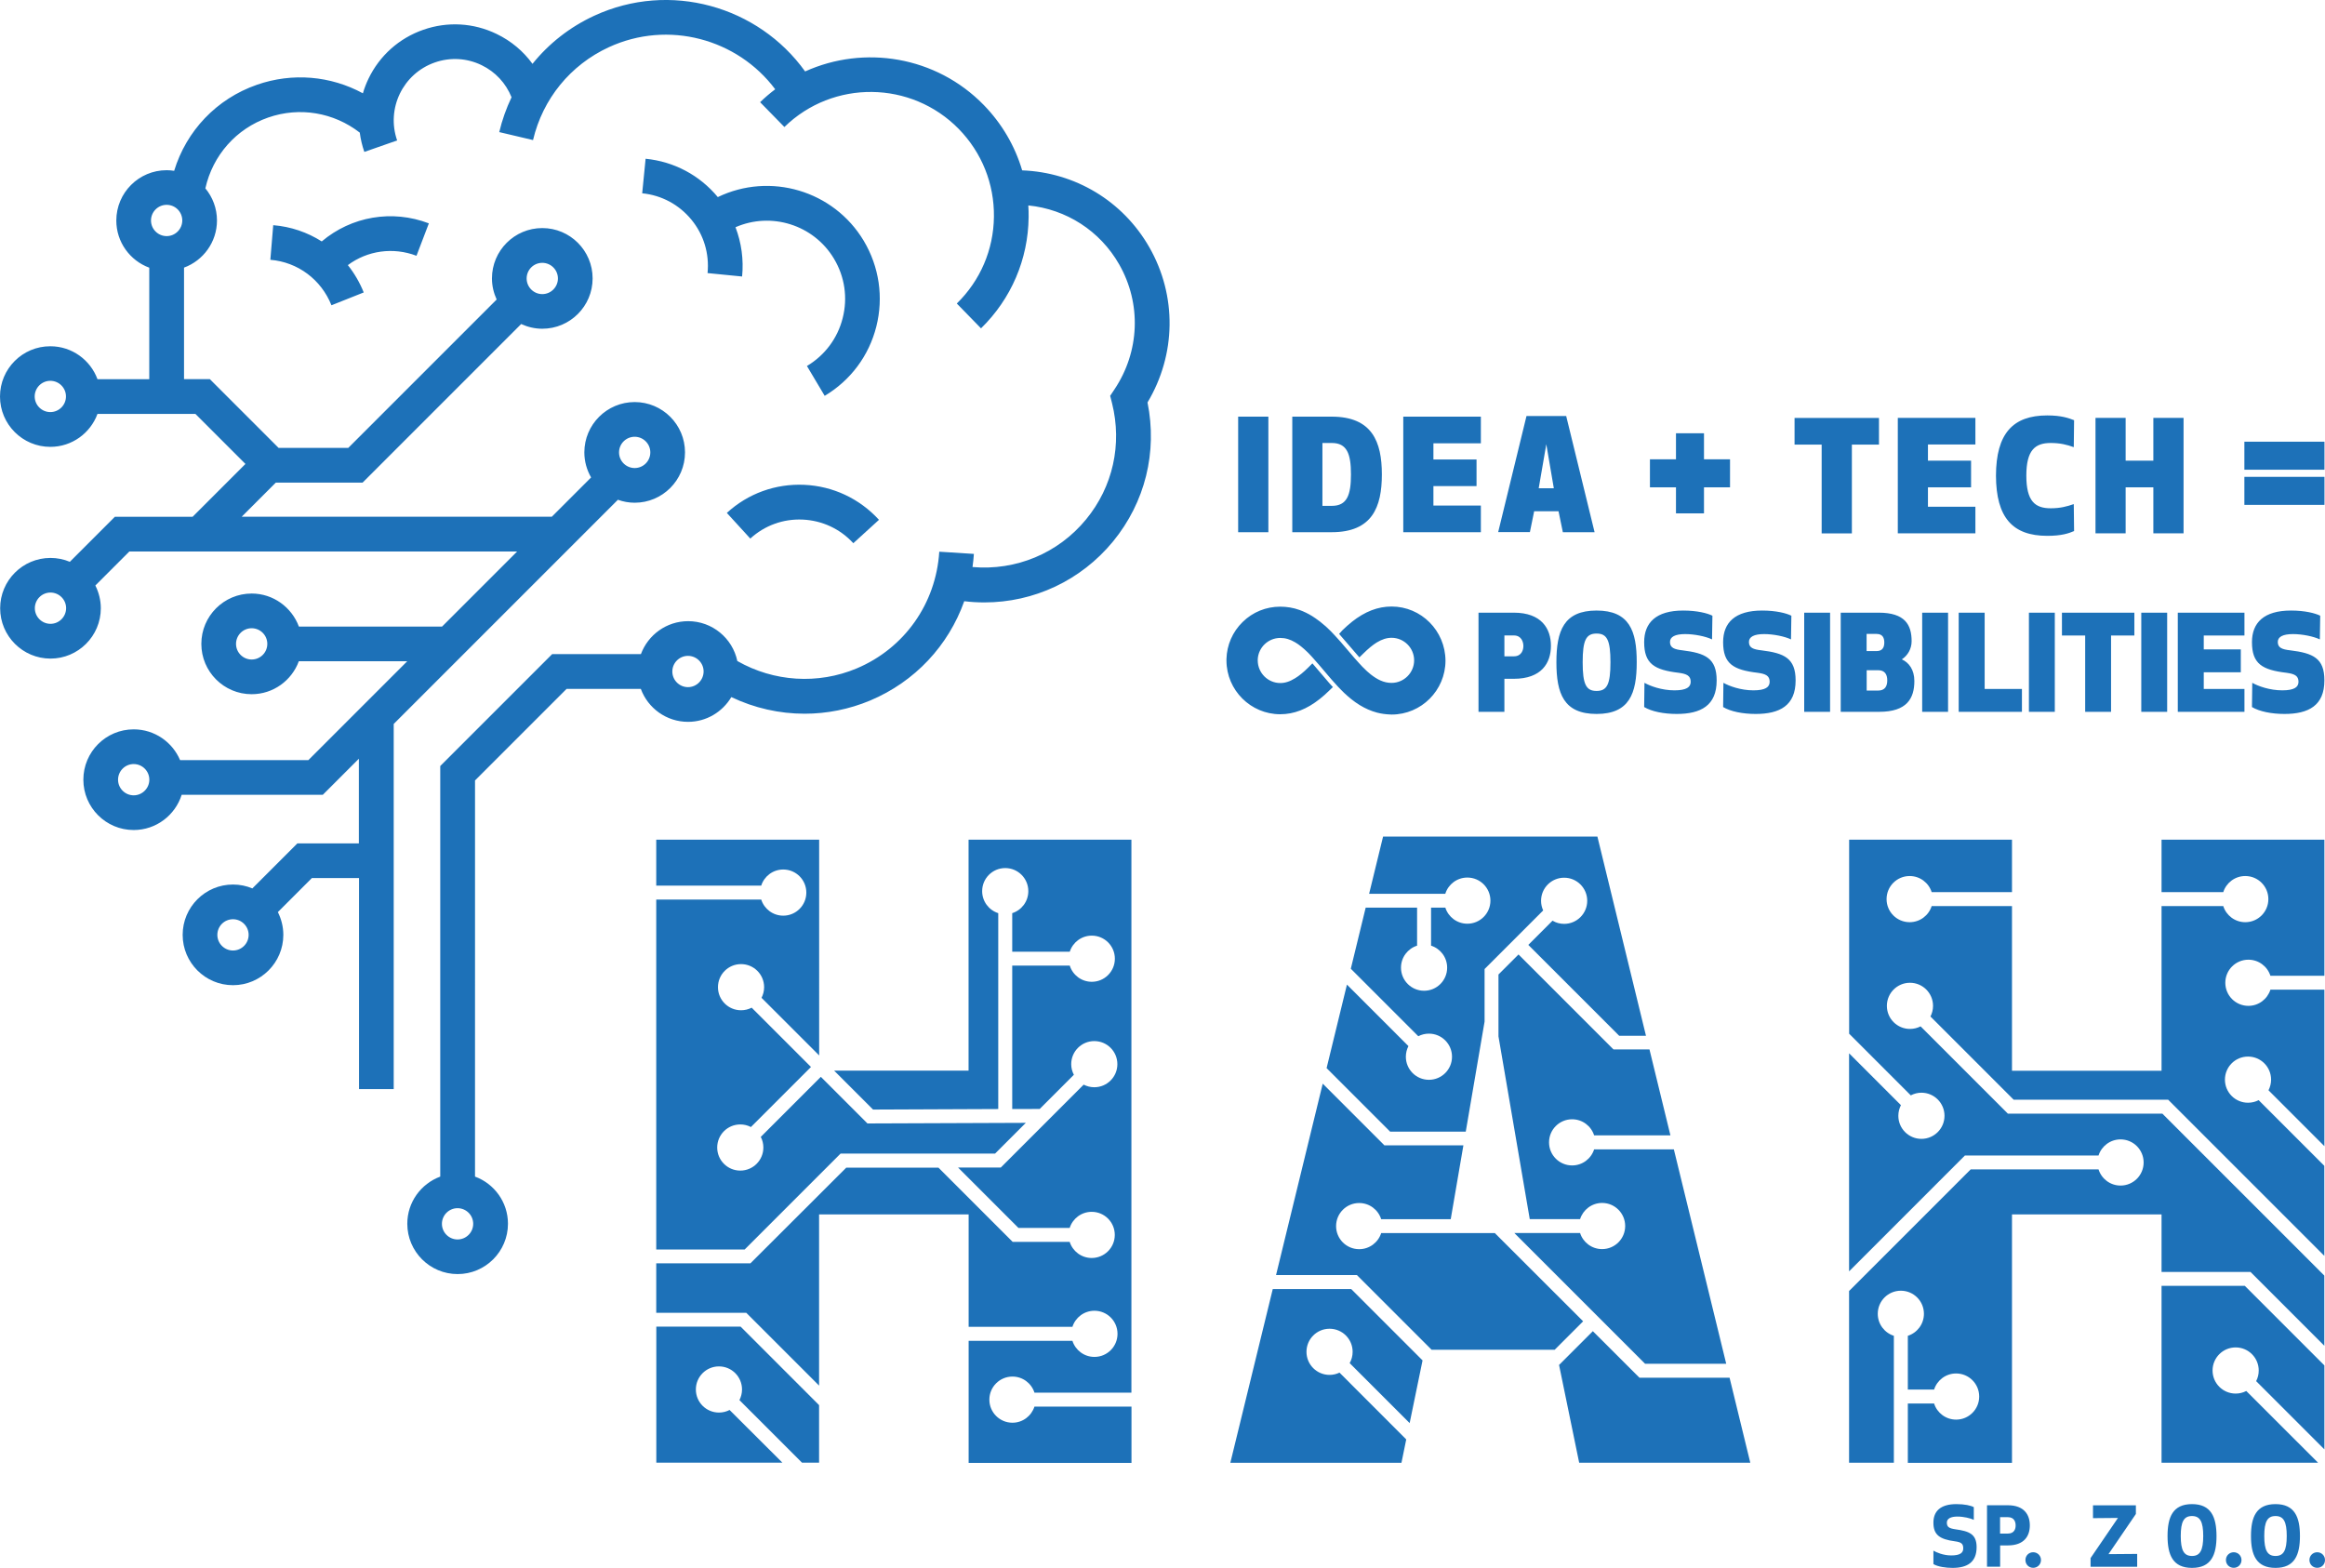
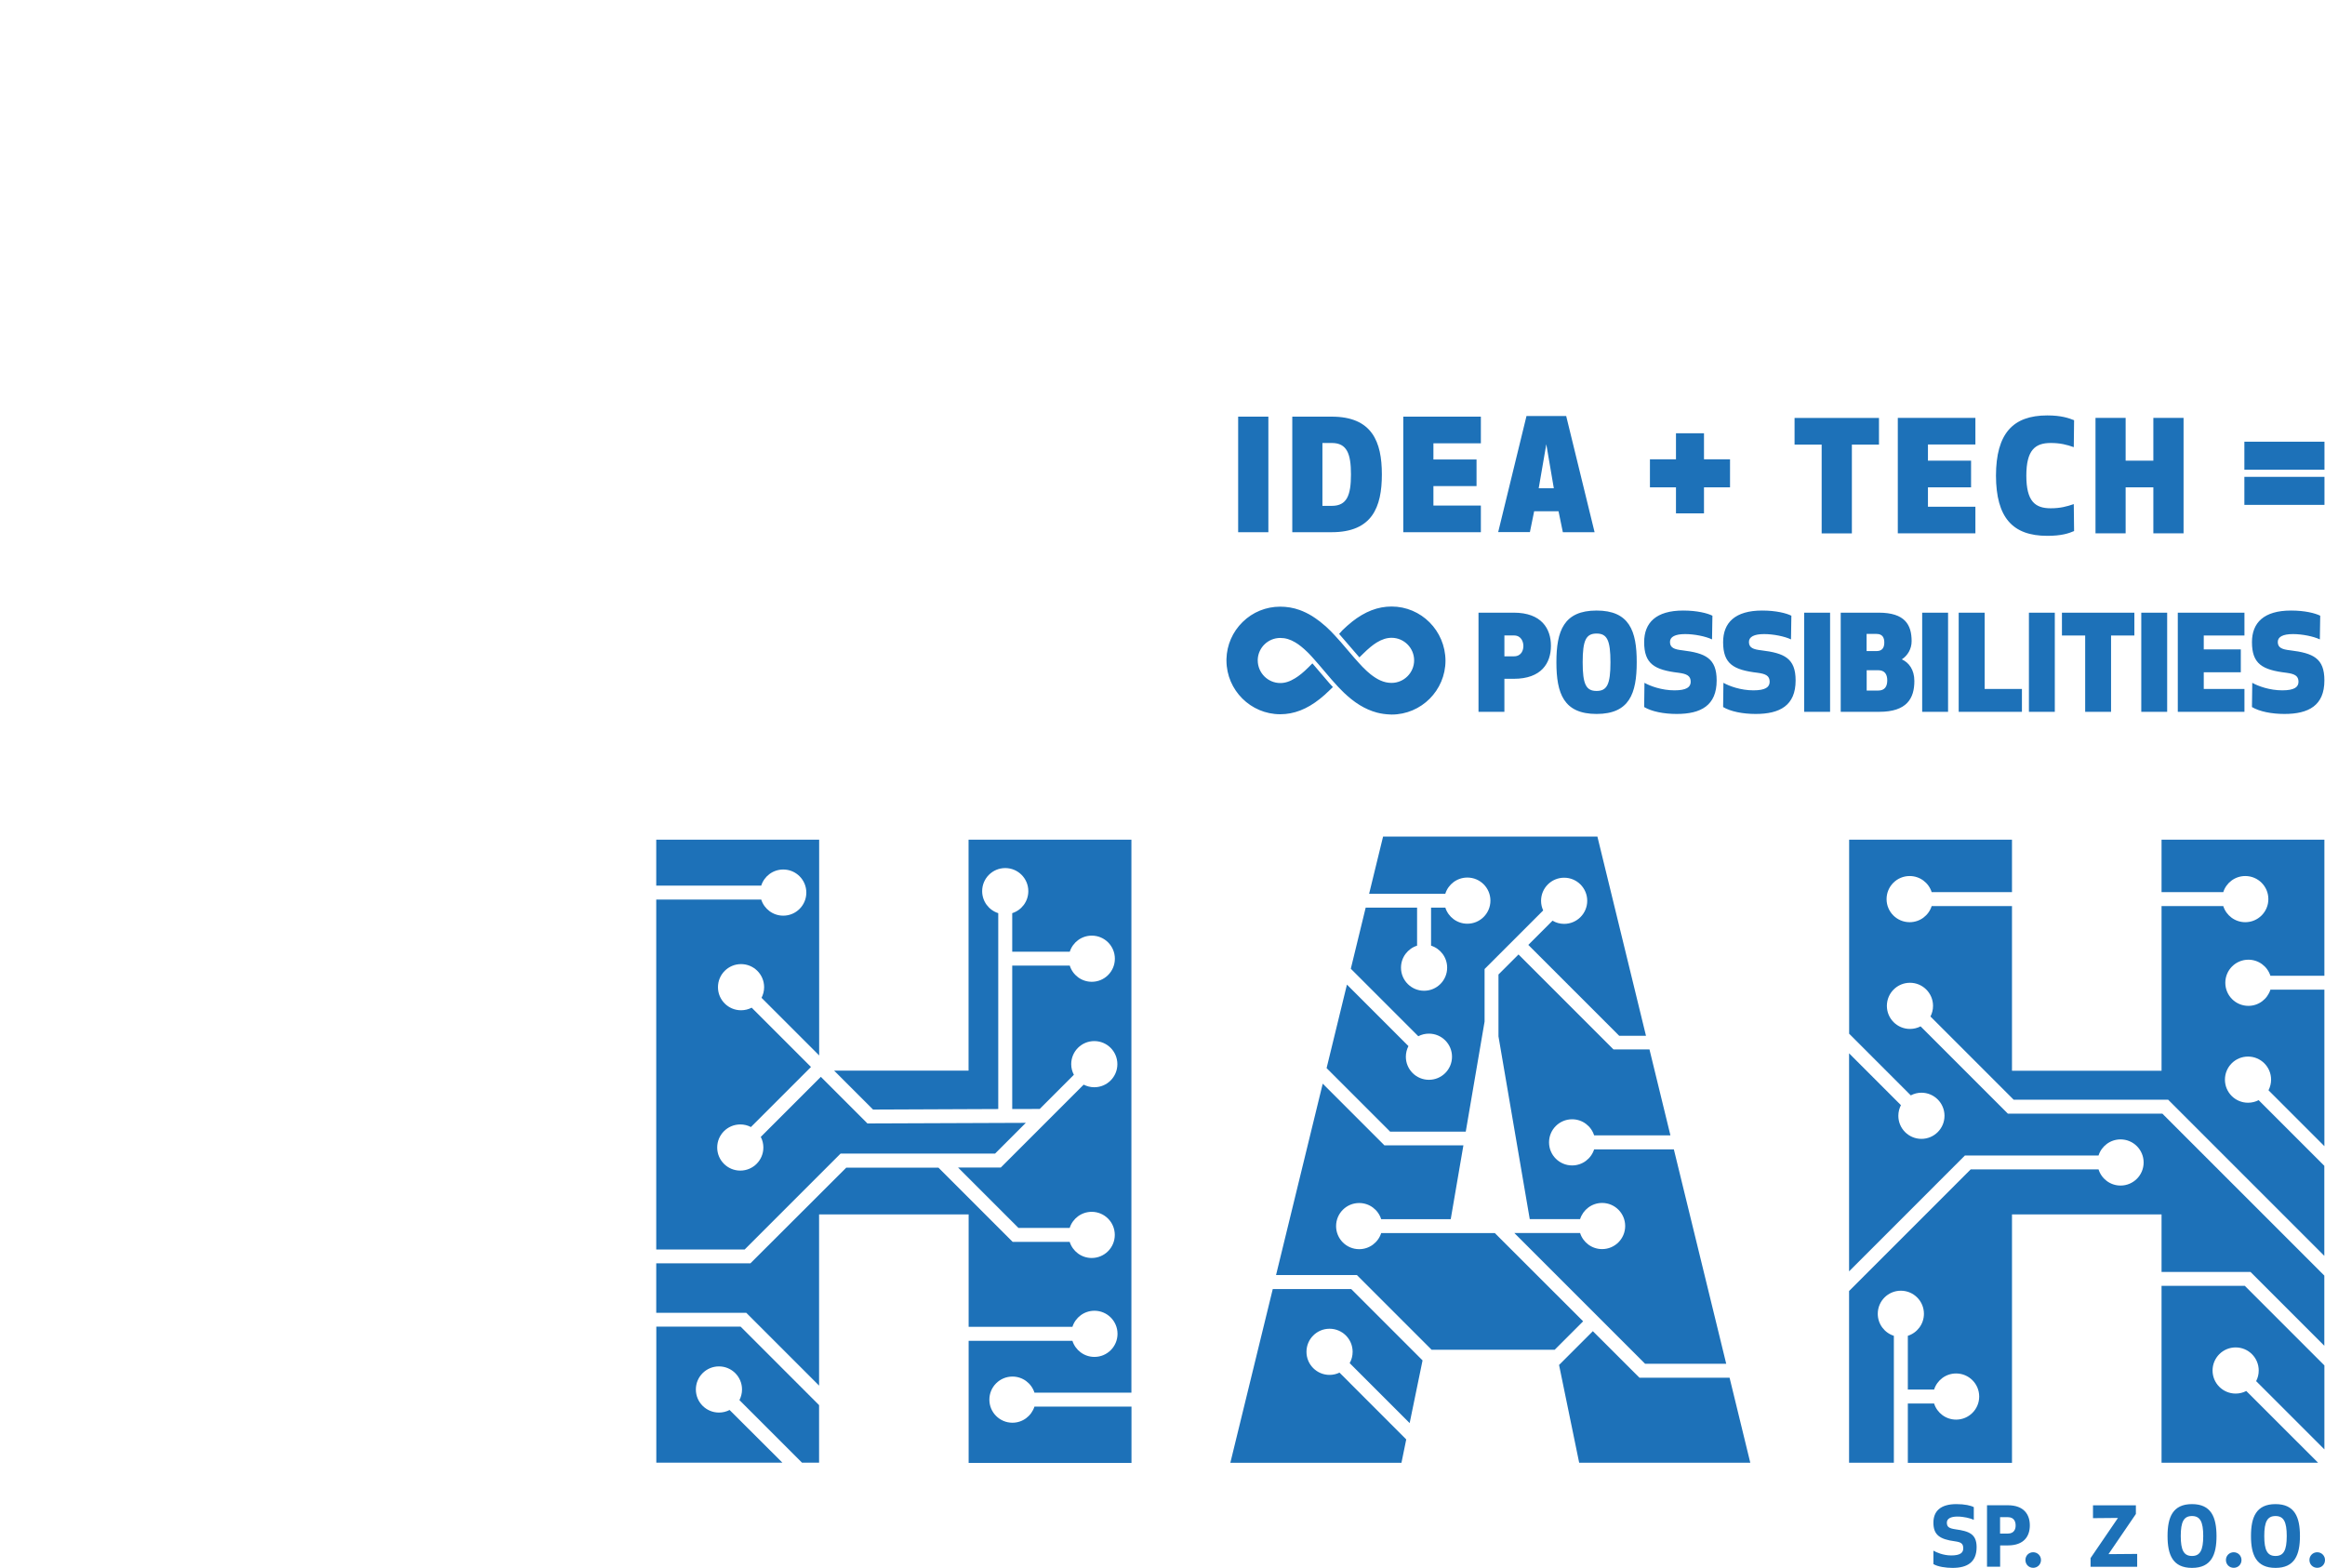
<svg xmlns="http://www.w3.org/2000/svg" version="1.1" id="Warstwa_1" x="0px" y="0px" viewBox="0 0 306.25 206.51" style="enable-background:new 0 0 306.25 206.51;" xml:space="preserve">
  <style type="text/css">
	.st0{fill:#1D71B8;}
</style>
  <g>
-     <path class="st0" d="M54.86,33.69l1.63-4.27c-4.85-1.85-10.2-0.92-14.11,2.38c-1.89-1.2-4.06-1.95-6.39-2.14l-0.38,4.56   c3.61,0.3,6.69,2.59,8.05,5.99l4.25-1.69c-0.53-1.32-1.24-2.53-2.09-3.6C48.4,33,51.78,32.52,54.86,33.69z M105.94,63.86   c-3.78-0.17-7.41,1.14-10.2,3.7l3.09,3.38c1.89-1.73,4.35-2.62,6.91-2.5c2.56,0.12,4.93,1.22,6.66,3.11l3.38-3.08   C113.21,65.67,109.72,64.03,105.94,63.86z M151.39,32.57c-3.49-6.11-9.79-9.87-16.75-10.13c-0.95-3.21-2.67-6.16-5.07-8.62   c-6.29-6.44-15.76-7.92-23.52-4.41C99.88,0.8,88.25-2.53,78.28,2.07c-3.23,1.49-5.99,3.67-8.14,6.34   c-1.21-1.67-2.82-3.02-4.73-3.94C62.37,3,58.94,2.81,55.76,3.92c-3.19,1.11-5.75,3.4-7.22,6.44c-0.3,0.63-0.55,1.27-0.74,1.93   c-4.24-2.3-9.27-2.76-13.97-1.12c-5.31,1.85-9.28,6.06-10.89,11.33c-0.32-0.05-0.65-0.08-0.99-0.08c-3.66,0-6.63,2.97-6.63,6.63   c0,2.85,1.81,5.28,4.34,6.21v14.69h-6.82c-0.93-2.53-3.36-4.34-6.21-4.34C2.97,45.6,0,48.57,0,52.23s2.97,6.63,6.63,6.63   c2.85,0,5.28-1.81,6.21-4.34h12.9l6.59,6.59l-6.96,6.96H15.13L9.2,74c-0.79-0.33-1.65-0.51-2.55-0.51c-3.66,0-6.63,2.97-6.63,6.63   c0,3.65,2.97,6.63,6.63,6.63c3.65,0,6.63-2.97,6.63-6.63c0-1.08-0.27-2.1-0.72-3l4.48-4.48h51.08l-9.89,9.89H39.37   C38.43,80,36,78.18,33.15,78.18c-3.66,0-6.63,2.97-6.63,6.63c0,3.66,2.97,6.63,6.63,6.63c2.85,0,5.28-1.81,6.21-4.34h14.28   l-13.02,13.02H23.72c-1.01-2.38-3.37-4.05-6.11-4.05c-3.66,0-6.63,2.97-6.63,6.63c0,3.66,2.97,6.63,6.63,6.63   c2.96,0,5.47-1.95,6.32-4.64h18.59l4.75-4.75v11.15h-8.1l-5.93,5.93c-0.79-0.33-1.65-0.51-2.55-0.51c-3.66,0-6.63,2.97-6.63,6.63   c0,3.66,2.97,6.63,6.63,6.63c3.65,0,6.63-2.97,6.63-6.63c0-1.08-0.27-2.1-0.72-3l4.48-4.48h6.21v27.8h4.57v-48.1l8.26-8.26l0,0   l21.27-21.27c0.69,0.25,1.44,0.39,2.21,0.39c3.66,0,6.63-2.97,6.63-6.63s-2.97-6.63-6.63-6.63c-3.66,0-6.63,2.97-6.63,6.63   c0,1.2,0.33,2.33,0.89,3.3l-5.17,5.17H31.84l4.49-4.49h11.43l20.89-20.89c0.85,0.39,1.79,0.62,2.78,0.62   c3.66,0,6.63-2.97,6.63-6.63c0-3.66-2.97-6.63-6.63-6.63c-3.66,0-6.63,2.97-6.63,6.63c0,0.99,0.23,1.93,0.62,2.78L45.87,59H36.7   l-9.06-9.06h-3.4V35.25c2.53-0.93,4.34-3.36,4.34-6.21c0-1.61-0.58-3.08-1.53-4.23c0.97-4.34,4.05-7.86,8.28-9.33   c4.14-1.44,8.63-0.67,12.06,1.99c0.11,0.86,0.31,1.71,0.6,2.54l4.32-1.51c-1.46-4.2,0.76-8.8,4.96-10.27   c2.03-0.71,4.22-0.59,6.16,0.35c1.82,0.88,3.2,2.37,3.95,4.23c-0.69,1.45-1.24,2.99-1.62,4.59l4.45,1.05   c1.28-5.43,4.92-9.89,9.98-12.23c7.83-3.61,16.95-1.1,21.92,5.54c-0.69,0.52-1.35,1.08-1.99,1.7l3.2,3.27   c6.41-6.26,16.72-6.14,22.98,0.27c3.03,3.11,4.67,7.21,4.62,11.55c-0.05,4.34-1.79,8.4-4.89,11.43l3.19,3.27   c3.98-3.89,6.21-9.09,6.27-14.65c0.01-0.52-0.01-1.03-0.04-1.54c4.99,0.5,9.44,3.33,11.97,7.77c2.95,5.17,2.71,11.48-0.63,16.47   l-0.56,0.84l0.25,0.98c1.35,5.42,0.11,10.99-3.41,15.28c-3.69,4.5-9.26,6.79-14.97,6.29c0.08-0.57,0.14-1.15,0.18-1.73l-4.56-0.29   c-0.43,6.84-4.6,12.73-10.87,15.37c-5.11,2.15-10.92,1.77-15.73-0.97c-0.63-3-3.3-5.25-6.48-5.25c-2.85,0-5.28,1.81-6.22,4.34   H72.73l-14.74,14.74v54.08c-2.53,0.94-4.34,3.36-4.34,6.21c0,3.66,2.97,6.63,6.63,6.63c3.65,0,6.63-2.97,6.63-6.63   c0-2.85-1.81-5.28-4.34-6.21V102.8l12.06-12.06h9.78c0.93,2.53,3.36,4.34,6.22,4.34c2.42,0,4.54-1.31,5.7-3.26   c3.04,1.45,6.34,2.19,9.65,2.19c2.93,0,5.87-0.58,8.64-1.74c5.9-2.48,10.31-7.24,12.39-13.08c0.88,0.11,1.77,0.16,2.65,0.16   c6.51,0,12.71-2.87,16.95-8.03c4.23-5.16,5.86-11.78,4.54-18.31C154.92,46.71,155.05,38.97,151.39,32.57z M6.63,54.28   c-1.13,0-2.06-0.92-2.06-2.06c0-1.13,0.92-2.06,2.06-2.06c1.13,0,2.06,0.92,2.06,2.06C8.69,53.36,7.76,54.28,6.63,54.28z    M6.65,82.17c-1.13,0-2.06-0.92-2.06-2.06c0-1.13,0.92-2.06,2.06-2.06c1.13,0,2.06,0.92,2.06,2.06C8.7,81.25,7.78,82.17,6.65,82.17   z M33.15,86.87c-1.13,0-2.06-0.92-2.06-2.06c0-1.13,0.92-2.06,2.06-2.06c1.13,0,2.06,0.92,2.06,2.06   C35.21,85.95,34.29,86.87,33.15,86.87z M17.61,104.76c-1.13,0-2.06-0.92-2.06-2.06c0-1.13,0.92-2.06,2.06-2.06   c1.13,0,2.06,0.92,2.06,2.06C19.67,103.83,18.74,104.76,17.61,104.76z M30.69,125.2c-1.13,0-2.06-0.92-2.06-2.06   s0.92-2.06,2.06-2.06c1.13,0,2.06,0.92,2.06,2.06S31.82,125.2,30.69,125.2z M83.6,57.53c1.13,0,2.06,0.92,2.06,2.06   s-0.92,2.06-2.06,2.06c-1.13,0-2.06-0.92-2.06-2.06S82.47,57.53,83.6,57.53z M71.43,34.62c1.13,0,2.06,0.92,2.06,2.06   c0,1.13-0.92,2.06-2.06,2.06c-1.13,0-2.06-0.92-2.06-2.06C69.37,35.54,70.29,34.62,71.43,34.62z M21.95,31.1   c-1.13,0-2.06-0.92-2.06-2.06c0-1.13,0.92-2.06,2.06-2.06s2.06,0.92,2.06,2.06C24.01,30.17,23.09,31.1,21.95,31.1z M60.27,163.26   c-1.13,0-2.06-0.92-2.06-2.06c0-1.13,0.92-2.06,2.06-2.06c1.13,0,2.06,0.92,2.06,2.06C62.33,162.34,61.4,163.26,60.27,163.26z    M90.62,90.51c-1.13,0-2.06-0.92-2.06-2.06c0-1.13,0.92-2.06,2.06-2.06c1.13,0,2.06,0.92,2.06,2.06   C92.67,89.59,91.75,90.51,90.62,90.51z M113.78,31.73c-3.98-6.66-12.37-9.08-19.23-5.77c-2.4-2.89-5.77-4.68-9.51-5.05l-0.45,4.55   c2.55,0.25,4.85,1.49,6.48,3.47c1.63,1.98,2.38,4.48,2.13,7.04l4.55,0.45c0.22-2.24-0.09-4.45-0.87-6.49   c4.68-2.05,10.29-0.35,12.98,4.16c1.41,2.36,1.82,5.13,1.14,7.8c-0.67,2.67-2.35,4.91-4.71,6.32l2.34,3.93   c3.41-2.04,5.83-5.28,6.8-9.13C116.4,39.15,115.81,35.15,113.78,31.73z" />
    <path class="st0" d="M202.08,67.34h3.21l0.57,2.76h4.18L206.3,54.8h-5.23l-3.73,15.29h4.18L202.08,67.34z M203.68,58.51l0.99,5.8   h-1.99L203.68,58.51z M183.3,79.89c-1.81,0-3.51,0.66-5.22,2.01l-0.03,0.03c-0.4,0.32-0.8,0.67-1.22,1.08l-0.44,0.49l2.67,3.09   l0.52-0.51c0.66-0.65,1.23-1.12,1.76-1.45c0.69-0.42,1.32-0.62,1.96-0.62c1.64,0,2.97,1.34,2.97,2.97c0,1.63-1.34,2.97-2.97,2.97   c-0.52,0-1-0.11-1.49-0.33c-0.4-0.18-0.81-0.44-1.26-0.79c-0.16-0.13-0.32-0.26-0.48-0.41c-0.07-0.06-0.14-0.13-0.21-0.2l-0.2-0.2   h0c-0.07-0.07-0.14-0.14-0.2-0.19c-0.02-0.02-0.04-0.05-0.08-0.09c-0.13-0.14-0.26-0.28-0.39-0.42c-0.21-0.23-0.41-0.46-0.6-0.67   l-1.78-2.08c-0.28-0.32-0.51-0.58-0.75-0.83c-0.17-0.19-0.34-0.37-0.5-0.53c-0.06-0.06-0.12-0.12-0.16-0.16   c-0.06-0.06-0.12-0.12-0.17-0.16c-0.05-0.05-0.1-0.1-0.14-0.14c-0.1-0.09-0.19-0.18-0.29-0.27l-0.1-0.08   c-0.42-0.37-0.82-0.69-1.24-0.97c-0.15-0.1-0.29-0.2-0.44-0.29c-0.54-0.33-1.08-0.59-1.63-0.79c-0.83-0.3-1.69-0.44-2.56-0.44   c-1.86,0-3.62,0.71-4.95,2.02c-1.33,1.3-2.08,3.03-2.13,4.87c0,0.07,0,0.13,0,0.23c0.02,3.89,3.2,7.05,7.08,7.05   c1.81,0,3.51-0.66,5.22-2.02c0.41-0.32,0.81-0.68,1.24-1.1l0.48-0.46l-0.45-0.49c-0.04-0.04-0.08-0.09-0.12-0.14l-2.13-2.49   l-0.52,0.52c-0.65,0.65-1.23,1.12-1.76,1.44c-0.36,0.22-0.69,0.38-1.01,0.48c-0.31,0.1-0.62,0.15-0.94,0.15   c-1.63,0-2.96-1.33-2.97-2.97l0-0.15c0.08-1.58,1.39-2.82,2.97-2.82c0.68,0,1.31,0.19,1.98,0.59c0.25,0.15,0.5,0.32,0.77,0.54   c0.25,0.2,0.51,0.43,0.81,0.72l0.2,0.2c0.11,0.11,0.22,0.22,0.34,0.36c0.09,0.09,0.17,0.19,0.26,0.29   c0.24,0.27,0.48,0.54,0.72,0.82l1.69,1.98c0.24,0.27,0.45,0.51,0.66,0.73c0.06,0.07,0.12,0.13,0.18,0.2l0.07,0.07   c0.12,0.12,0.23,0.24,0.34,0.35c0.13,0.13,0.26,0.25,0.38,0.38c0.33,0.31,0.65,0.59,0.95,0.83c0.36,0.29,0.73,0.55,1.12,0.79   c0.72,0.44,1.47,0.77,2.25,0.98c0.57,0.15,1.16,0.23,1.72,0.25c0.07,0,0.15,0.01,0.22,0.01h0.01c3.9,0,7.08-3.18,7.09-7.09   C190.38,83.07,187.2,79.89,183.3,79.89z M279.99,64.19h3.65v6.06h3.98V55.04h-3.98v5.64h-3.65v-5.64h-3.97v15.21h3.97V64.19z    M269.67,70.58c1.85,0,2.82-0.32,3.53-0.63l-0.04-3.55c-0.93,0.32-1.79,0.55-3.04,0.55c-2.05,0-3.21-0.91-3.21-4.3   c0-3.37,1.16-4.3,3.21-4.3c1.26,0,2.11,0.22,3.04,0.55l0.04-3.55c-0.71-0.28-1.68-0.63-3.53-0.63c-4.56,0-6.74,2.41-6.76,7.93   C262.93,68.19,265.11,70.58,269.67,70.58z M260.2,66.75h-6.25v-2.56h5.68v-3.51h-5.68v-2.13h6.25v-3.51h-10.22v15.21h10.22V66.75z    M167.07,54.88h-3.98V70.1h3.98V54.88z M239.95,70.26h3.98v-11.7h3.57v-3.51h-11.12v3.51h3.57V70.26z M220.76,67.62h3.69v-3.43   h3.43V60.5h-3.43v-3.43h-3.69v3.43h-3.43v3.69h3.43V67.62z M195.06,66.59h-6.25v-2.56h5.68v-3.51h-5.68v-2.13h6.25v-3.51h-10.22   V70.1h10.22V66.59z M182.02,62.49c0-4.3-1.28-7.61-6.61-7.61h-5.19V70.1h5.19C180.74,70.1,182.02,66.81,182.02,62.49z    M174.19,58.35h1.24c1.99,0,2.52,1.42,2.52,4.14c0,2.74-0.53,4.14-2.52,4.14h-1.24V58.35z M199.4,80.7h-4.65v13.06h3.41v-4.35h1.24   c3.64,0,4.89-2.07,4.89-4.35C204.29,82.8,203.04,80.7,199.4,80.7z M199.41,86.45h-1.25v-2.75h1.25c1.01,0,1.25,0.89,1.25,1.38   C200.67,85.59,200.43,86.45,199.41,86.45z M282.05,93.76h3.41V80.7h-3.41V93.76z M271.59,83.71h3.07v10.05h3.41V83.71h3.07V80.7   h-9.54V83.71z M286.86,93.76h8.78v-3.01h-5.36v-2.2h4.88v-3.01h-4.88v-1.83h5.36V80.7h-8.78V93.76z M210.3,80.42   c-4.32,0-5.29,2.68-5.29,6.81c0,4.13,0.97,6.81,5.29,6.81c4.32,0,5.29-2.68,5.29-6.81C215.6,83.1,214.62,80.42,210.3,80.42z    M210.3,91.01c-1.38,0-1.83-0.87-1.83-3.78c0-2.91,0.45-3.78,1.83-3.78c1.38,0,1.83,0.87,1.83,3.78   C212.13,90.14,211.68,91.01,210.3,91.01z M295.63,58.18v3.69h10.55v-3.69H295.63z M267.25,93.76h3.41V80.7h-3.41V93.76z    M301.67,85.66c-1.06-0.12-1.64-0.33-1.64-1.1c0-0.68,0.68-1.04,2-1.04c1.22,0,2.7,0.3,3.54,0.7l0.05-3.12   c-0.66-0.33-2.02-0.68-3.85-0.68c-3.57,0-5.14,1.6-5.14,4.16c0,2.86,1.34,3.66,4.56,4.04c1.03,0.14,1.57,0.38,1.57,1.18   c0,0.71-0.56,1.13-2.14,1.13c-1.67,0-3.19-0.56-3.95-0.99l-0.04,3.19c0.98,0.59,2.58,0.91,4.28,0.91c3.17,0,5.26-1.1,5.26-4.41   C306.18,86.69,304.68,86.03,301.67,85.66z M295.63,66.5h10.55v-3.69h-10.55V66.5z M261.41,80.7H258v13.06h8.33v-3.01h-4.91V80.7z    M232.01,85.66c-1.06-0.12-1.64-0.33-1.64-1.1c0-0.68,0.68-1.04,2-1.04c1.22,0,2.7,0.3,3.54,0.7l0.05-3.12   c-0.66-0.33-2.02-0.68-3.85-0.68c-3.57,0-5.14,1.6-5.14,4.16c0,2.86,1.34,3.66,4.56,4.04c1.03,0.14,1.57,0.38,1.57,1.18   c0,0.71-0.56,1.13-2.14,1.13c-1.67,0-3.19-0.56-3.95-0.99l-0.04,3.19c0.98,0.59,2.58,0.91,4.29,0.91c3.17,0,5.26-1.1,5.26-4.41   C236.52,86.69,235.02,86.03,232.01,85.66z M221.61,85.66c-1.06-0.12-1.64-0.33-1.64-1.1c0-0.68,0.68-1.04,2-1.04   c1.22,0,2.7,0.3,3.54,0.7l0.05-3.12c-0.66-0.33-2.02-0.68-3.85-0.68c-3.57,0-5.14,1.6-5.14,4.16c0,2.86,1.34,3.66,4.56,4.04   c1.03,0.14,1.57,0.38,1.57,1.18c0,0.71-0.56,1.13-2.14,1.13c-1.67,0-3.19-0.56-3.95-0.99l-0.04,3.19c0.98,0.59,2.58,0.91,4.29,0.91   c3.17,0,5.26-1.1,5.26-4.41C226.12,86.69,224.62,86.03,221.61,85.66z M237.65,93.76h3.41V80.7h-3.41V93.76z M253.19,93.76h3.41   V80.7h-3.41V93.76z M250.51,86.85c0.77-0.5,1.29-1.38,1.29-2.39c0-2.16-0.87-3.76-4.34-3.76h-5v13.06h5.07   c3.66,0,4.63-1.78,4.63-4.06C252.16,88.2,251.43,87.26,250.51,86.85z M245.87,83.5h1.32c0.82,0,1.01,0.56,1.01,1.13   c0,0.57-0.19,1.13-1.01,1.13h-1.32V83.5z M247.39,90.96h-1.51v-2.68h1.51c0.85,0,1.2,0.52,1.2,1.34   C248.59,90.42,248.26,90.96,247.39,90.96z" />
    <g>
      <path class="st0" d="M100.27,116.65c0.39-1.23,1.54-2.12,2.9-2.12c1.68,0,3.04,1.36,3.04,3.04c0,1.68-1.36,3.04-3.04,3.04    c-1.36,0-2.51-0.89-2.9-2.12H86.44v46.09h11.65l12.63-12.63h20.35l4.05-4.05l-20.86,0.08l-6.14-6.14l-7.91,7.91    c0.22,0.42,0.34,0.9,0.34,1.4c0,1.68-1.36,3.04-3.04,3.04c-1.68,0-3.04-1.36-3.04-3.04c0-1.68,1.36-3.04,3.04-3.04    c0.51,0,0.98,0.12,1.4,0.34l7.91-7.91l-7.81-7.81c-0.42,0.22-0.9,0.34-1.4,0.34c-1.68,0-3.04-1.36-3.04-3.04    c0-1.68,1.36-3.04,3.04-3.04c1.68,0,3.04,1.36,3.04,3.04c0,0.51-0.13,0.98-0.34,1.4l7.59,7.59V110.6H86.44v6.05H100.27z" />
      <path class="st0" d="M190.38,117.71c0.39-1.23,1.54-2.12,2.9-2.12c1.68,0,3.04,1.36,3.04,3.04c0,1.68-1.36,3.04-3.04,3.04    c-1.36,0-2.51-0.89-2.9-2.12h-1.88v5.01c1.23,0.39,2.12,1.54,2.12,2.9c0,1.68-1.36,3.04-3.04,3.04c-1.68,0-3.04-1.36-3.04-3.04    c0-1.36,0.89-2.51,2.12-2.9v-5.01h-6.77l-1.96,8.05l8.89,8.89c0.42-0.22,0.9-0.34,1.4-0.34c1.68,0,3.04,1.36,3.04,3.04    c0,1.68-1.36,3.04-3.04,3.04c-1.68,0-3.04-1.36-3.04-3.04c0-0.51,0.13-0.98,0.34-1.4l-8.1-8.1l-2.68,11l8.37,8.37h9.96l2.48-14.5    v-6.92l7.72-7.72c-0.18-0.39-0.28-0.81-0.28-1.27c0-1.68,1.36-3.04,3.04-3.04s3.04,1.36,3.04,3.04c0,1.68-1.36,3.04-3.04,3.04    c-0.56,0-1.08-0.15-1.53-0.42l-3.19,3.19l11.97,11.97h3.53l-6.4-26.24h-28.23l-1.84,7.54H190.38z" />
      <path class="st0" d="M196.9,162.42h-14.97c-0.39,1.23-1.54,2.12-2.9,2.12c-1.68,0-3.04-1.36-3.04-3.04c0-1.68,1.36-3.04,3.04-3.04    c1.36,0,2.51,0.89,2.9,2.13h9.16l1.67-9.73h-10.41l-8.12-8.12l-6.15,25.21h10.65l9.84,9.84h16.21l3.75-3.75L196.9,162.42z" />
      <path class="st0" d="M227.38,179.64l-6.9-28.25h-10.5c-0.39,1.23-1.54,2.12-2.9,2.12c-1.68,0-3.04-1.36-3.04-3.04    c0-1.68,1.36-3.04,3.04-3.04c1.36,0,2.51,0.89,2.9,2.12h10.05l-2.76-11.32h-4.74l-12.51-12.51l-2.64,2.64v8.15l4.12,24.07h6.63    c0.39-1.23,1.54-2.13,2.9-2.13c1.68,0,3.04,1.36,3.04,3.04c0,1.68-1.36,3.04-3.04,3.04c-1.36,0-2.51-0.89-2.9-2.12h-8.66    l17.22,17.22H227.38z" />
      <path class="st0" d="M96.1,185.72c-0.42,0.22-0.9,0.34-1.4,0.34c-1.68,0-3.04-1.36-3.04-3.04c0-1.68,1.36-3.04,3.04-3.04    c1.68,0,3.04,1.36,3.04,3.04c0,0.51-0.13,0.98-0.34,1.4l8.24,8.24h2.25v-7.58l-10.34-10.34h-11.1v17.92h16.61L96.1,185.72z" />
      <polygon class="st0" points="215.95,181.47 209.81,175.34 205.36,179.79 208.01,192.67 230.55,192.67 227.82,181.47   " />
      <path class="st0" d="M284.72,167.54h11.72l9.72,9.72v-9.24l-21.33-21.33h-20.35l-11.5-11.5c-0.42,0.22-0.9,0.34-1.4,0.34    c-1.68,0-3.04-1.36-3.04-3.04c0-1.68,1.36-3.04,3.04-3.04c1.68,0,3.04,1.36,3.04,3.04c0,0.51-0.12,0.98-0.34,1.4l10.96,10.96    h20.35l20.57,20.57v-11.86l-8.65-8.65c-0.42,0.22-0.9,0.34-1.4,0.34c-1.68,0-3.04-1.36-3.04-3.04c0-1.68,1.36-3.04,3.04-3.04    c1.68,0,3.04,1.36,3.04,3.04c0,0.51-0.13,0.98-0.34,1.4l7.36,7.36v-20.61h-7.11c-0.39,1.23-1.54,2.13-2.9,2.13    c-1.68,0-3.04-1.36-3.04-3.04c0-1.68,1.36-3.04,3.04-3.04c1.36,0,2.51,0.89,2.9,2.12h7.11V110.6h-21.45v6.91h8.13    c0.39-1.23,1.54-2.12,2.9-2.12c1.68,0,3.04,1.36,3.04,3.04c0,1.68-1.36,3.04-3.04,3.04c-1.36,0-2.51-0.89-2.9-2.12h-8.13v21.69    h-19.7v-21.69h-10.58c-0.39,1.23-1.54,2.12-2.9,2.12c-1.68,0-3.04-1.36-3.04-3.04c0-1.68,1.36-3.04,3.04-3.04    c1.36,0,2.51,0.89,2.9,2.12h10.58v-6.91h-21.45v25.56l8.12,8.12c0.42-0.22,0.9-0.35,1.4-0.35c1.68,0,3.04,1.36,3.04,3.04    c0,1.68-1.36,3.04-3.04,3.04c-1.68,0-3.04-1.36-3.04-3.04c0-0.51,0.13-0.98,0.34-1.4l-6.83-6.83v28.72l15.26-15.26h17.6    c0.39-1.23,1.54-2.12,2.9-2.12c1.68,0,3.04,1.36,3.04,3.04c0,1.68-1.36,3.04-3.04,3.04c-1.36,0-2.51-0.89-2.9-2.13h-16.84    l-16.02,16.02v22.62h5.9v-16.72c-1.23-0.39-2.12-1.54-2.12-2.9c0-1.68,1.36-3.04,3.04-3.04c1.68,0,3.04,1.36,3.04,3.04    c0,1.36-0.89,2.51-2.12,2.9v7.08h3.46c0.39-1.23,1.54-2.12,2.9-2.12c1.68,0,3.04,1.36,3.04,3.04s-1.36,3.04-3.04,3.04    c-1.36,0-2.51-0.89-2.9-2.12h-3.46v7.81h13.72v-32.72h19.7V167.54z" />
      <path class="st0" d="M295.88,183.22c-0.42,0.22-0.9,0.34-1.4,0.34c-1.68,0-3.04-1.36-3.04-3.04c0-1.68,1.36-3.04,3.04-3.04    c1.68,0,3.04,1.36,3.04,3.04c0,0.51-0.12,0.98-0.34,1.4l8.99,8.99v-11.06l-10.48-10.48h-10.97v23.3h20.62L295.88,183.22z" />
      <path class="st0" d="M136.26,185.27c-0.39,1.23-1.54,2.13-2.9,2.13c-1.68,0-3.04-1.36-3.04-3.04c0-1.68,1.36-3.04,3.04-3.04    c1.36,0,2.51,0.89,2.9,2.12h12.77V110.6h-21.45v30.42h-17.71l5.13,5.13l16.49-0.07v-25.8c-1.23-0.39-2.12-1.54-2.12-2.9    c0-1.68,1.36-3.04,3.04-3.04c1.68,0,3.04,1.36,3.04,3.04c0,1.36-0.89,2.51-2.12,2.9v5.08h7.58c0.39-1.23,1.54-2.12,2.9-2.12    c1.68,0,3.04,1.36,3.04,3.04c0,1.68-1.36,3.04-3.04,3.04c-1.36,0-2.51-0.89-2.9-2.13h-7.58v18.89l3.62-0.01l4.5-4.5    c-0.22-0.42-0.35-0.9-0.35-1.4c0-1.68,1.36-3.04,3.04-3.04c1.68,0,3.04,1.36,3.04,3.04c0,1.68-1.36,3.04-3.04,3.04    c-0.51,0-0.98-0.13-1.4-0.34l-10.92,10.92h-5.62l7.95,7.95h6.75c0.39-1.23,1.54-2.12,2.9-2.12c1.68,0,3.04,1.36,3.04,3.04    s-1.36,3.04-3.04,3.04c-1.36,0-2.51-0.89-2.9-2.12h-7.51l-9.78-9.78h-12.14L98.85,166.4H86.44v6.52H98.3l9.59,9.59v-22.55h19.7    v14.81h13.67c0.39-1.23,1.54-2.12,2.9-2.12c1.68,0,3.04,1.36,3.04,3.04c0,1.68-1.36,3.04-3.04,3.04c-1.36,0-2.51-0.89-2.9-2.12    h-13.67v16.08h21.45v-7.41H136.26z" />
      <path class="st0" d="M176.44,180.8c-0.4,0.19-0.84,0.3-1.31,0.3c-1.68,0-3.04-1.36-3.04-3.04c0-1.68,1.36-3.04,3.04-3.04    s3.04,1.36,3.04,3.04c0,0.54-0.14,1.05-0.39,1.49l7.9,7.9l1.7-8.26l-9.4-9.4h-10.33l-5.59,22.89h22.54l0.63-3.08L176.44,180.8z" />
    </g>
    <path class="st0" d="M299.73,198.12c-2.55,0-3.23,1.73-3.23,4.2c0,2.47,0.68,4.2,3.23,4.2c2.54,0,3.22-1.73,3.22-4.2   C302.95,199.85,302.27,198.12,299.73,198.12z M299.73,204.95c-1.07,0-1.48-0.75-1.48-2.63c0-1.89,0.41-2.63,1.48-2.63   c1.07,0,1.48,0.75,1.48,2.63C301.21,204.21,300.8,204.95,299.73,204.95z M288.73,198.12c-2.54,0-3.22,1.73-3.22,4.2   c0,2.47,0.68,4.2,3.22,4.2c2.55,0,3.23-1.73,3.23-4.2C291.95,199.85,291.27,198.12,288.73,198.12z M288.73,204.95   c-1.07,0-1.48-0.75-1.48-2.63c0-1.89,0.41-2.63,1.48-2.63c1.07,0,1.48,0.75,1.48,2.63C290.21,204.21,289.79,204.95,288.73,204.95z    M294.23,204.46c-0.58,0-1.03,0.45-1.03,1.02c0,0.58,0.44,1.03,1.03,1.03c0.57,0,1.02-0.44,1.02-1.03   C295.25,204.92,294.8,204.46,294.23,204.46z M305.23,204.46c-0.58,0-1.03,0.45-1.03,1.02c0,0.58,0.44,1.03,1.03,1.03   c0.57,0,1.02-0.44,1.02-1.03C306.25,204.92,305.8,204.46,305.23,204.46z M281.34,199.42v-1.14h-5.65v1.69l3.29-0.03l-3.61,5.29   v1.14h6.14v-1.69l-3.78,0.03L281.34,199.42z M257.59,201.44c-0.84-0.12-1.15-0.3-1.15-0.88c0-0.52,0.5-0.8,1.39-0.8   c0.82,0,1.72,0.22,2.16,0.43v-1.67c-0.38-0.21-1.19-0.4-2.29-0.4c-2.14,0-3.03,0.97-3.03,2.44c0,1.59,0.79,2.19,2.84,2.46   c0.82,0.11,1.09,0.31,1.09,0.93c0,0.55-0.36,0.93-1.58,0.93c-1.07,0-1.97-0.41-2.35-0.63v1.77c0.58,0.35,1.65,0.5,2.52,0.5   c1.91,0,3.17-0.72,3.17-2.73C260.36,202.06,259.38,201.69,257.59,201.44z M267.81,204.46c-0.58,0-1.02,0.45-1.02,1.02   c0,0.58,0.44,1.03,1.02,1.03c0.57,0,1.03-0.44,1.03-1.03C268.84,204.92,268.39,204.46,267.81,204.46z M264.47,198.27h-2.74v8.09   h1.73v-2.8h1.01c2.16,0,2.9-1.24,2.9-2.64C267.37,199.53,266.63,198.27,264.47,198.27z M264.48,202h-1.03v-2.16h1.03   c0.86,0,1.02,0.66,1.02,1.08C265.51,201.35,265.34,202,264.48,202z" />
  </g>
</svg>